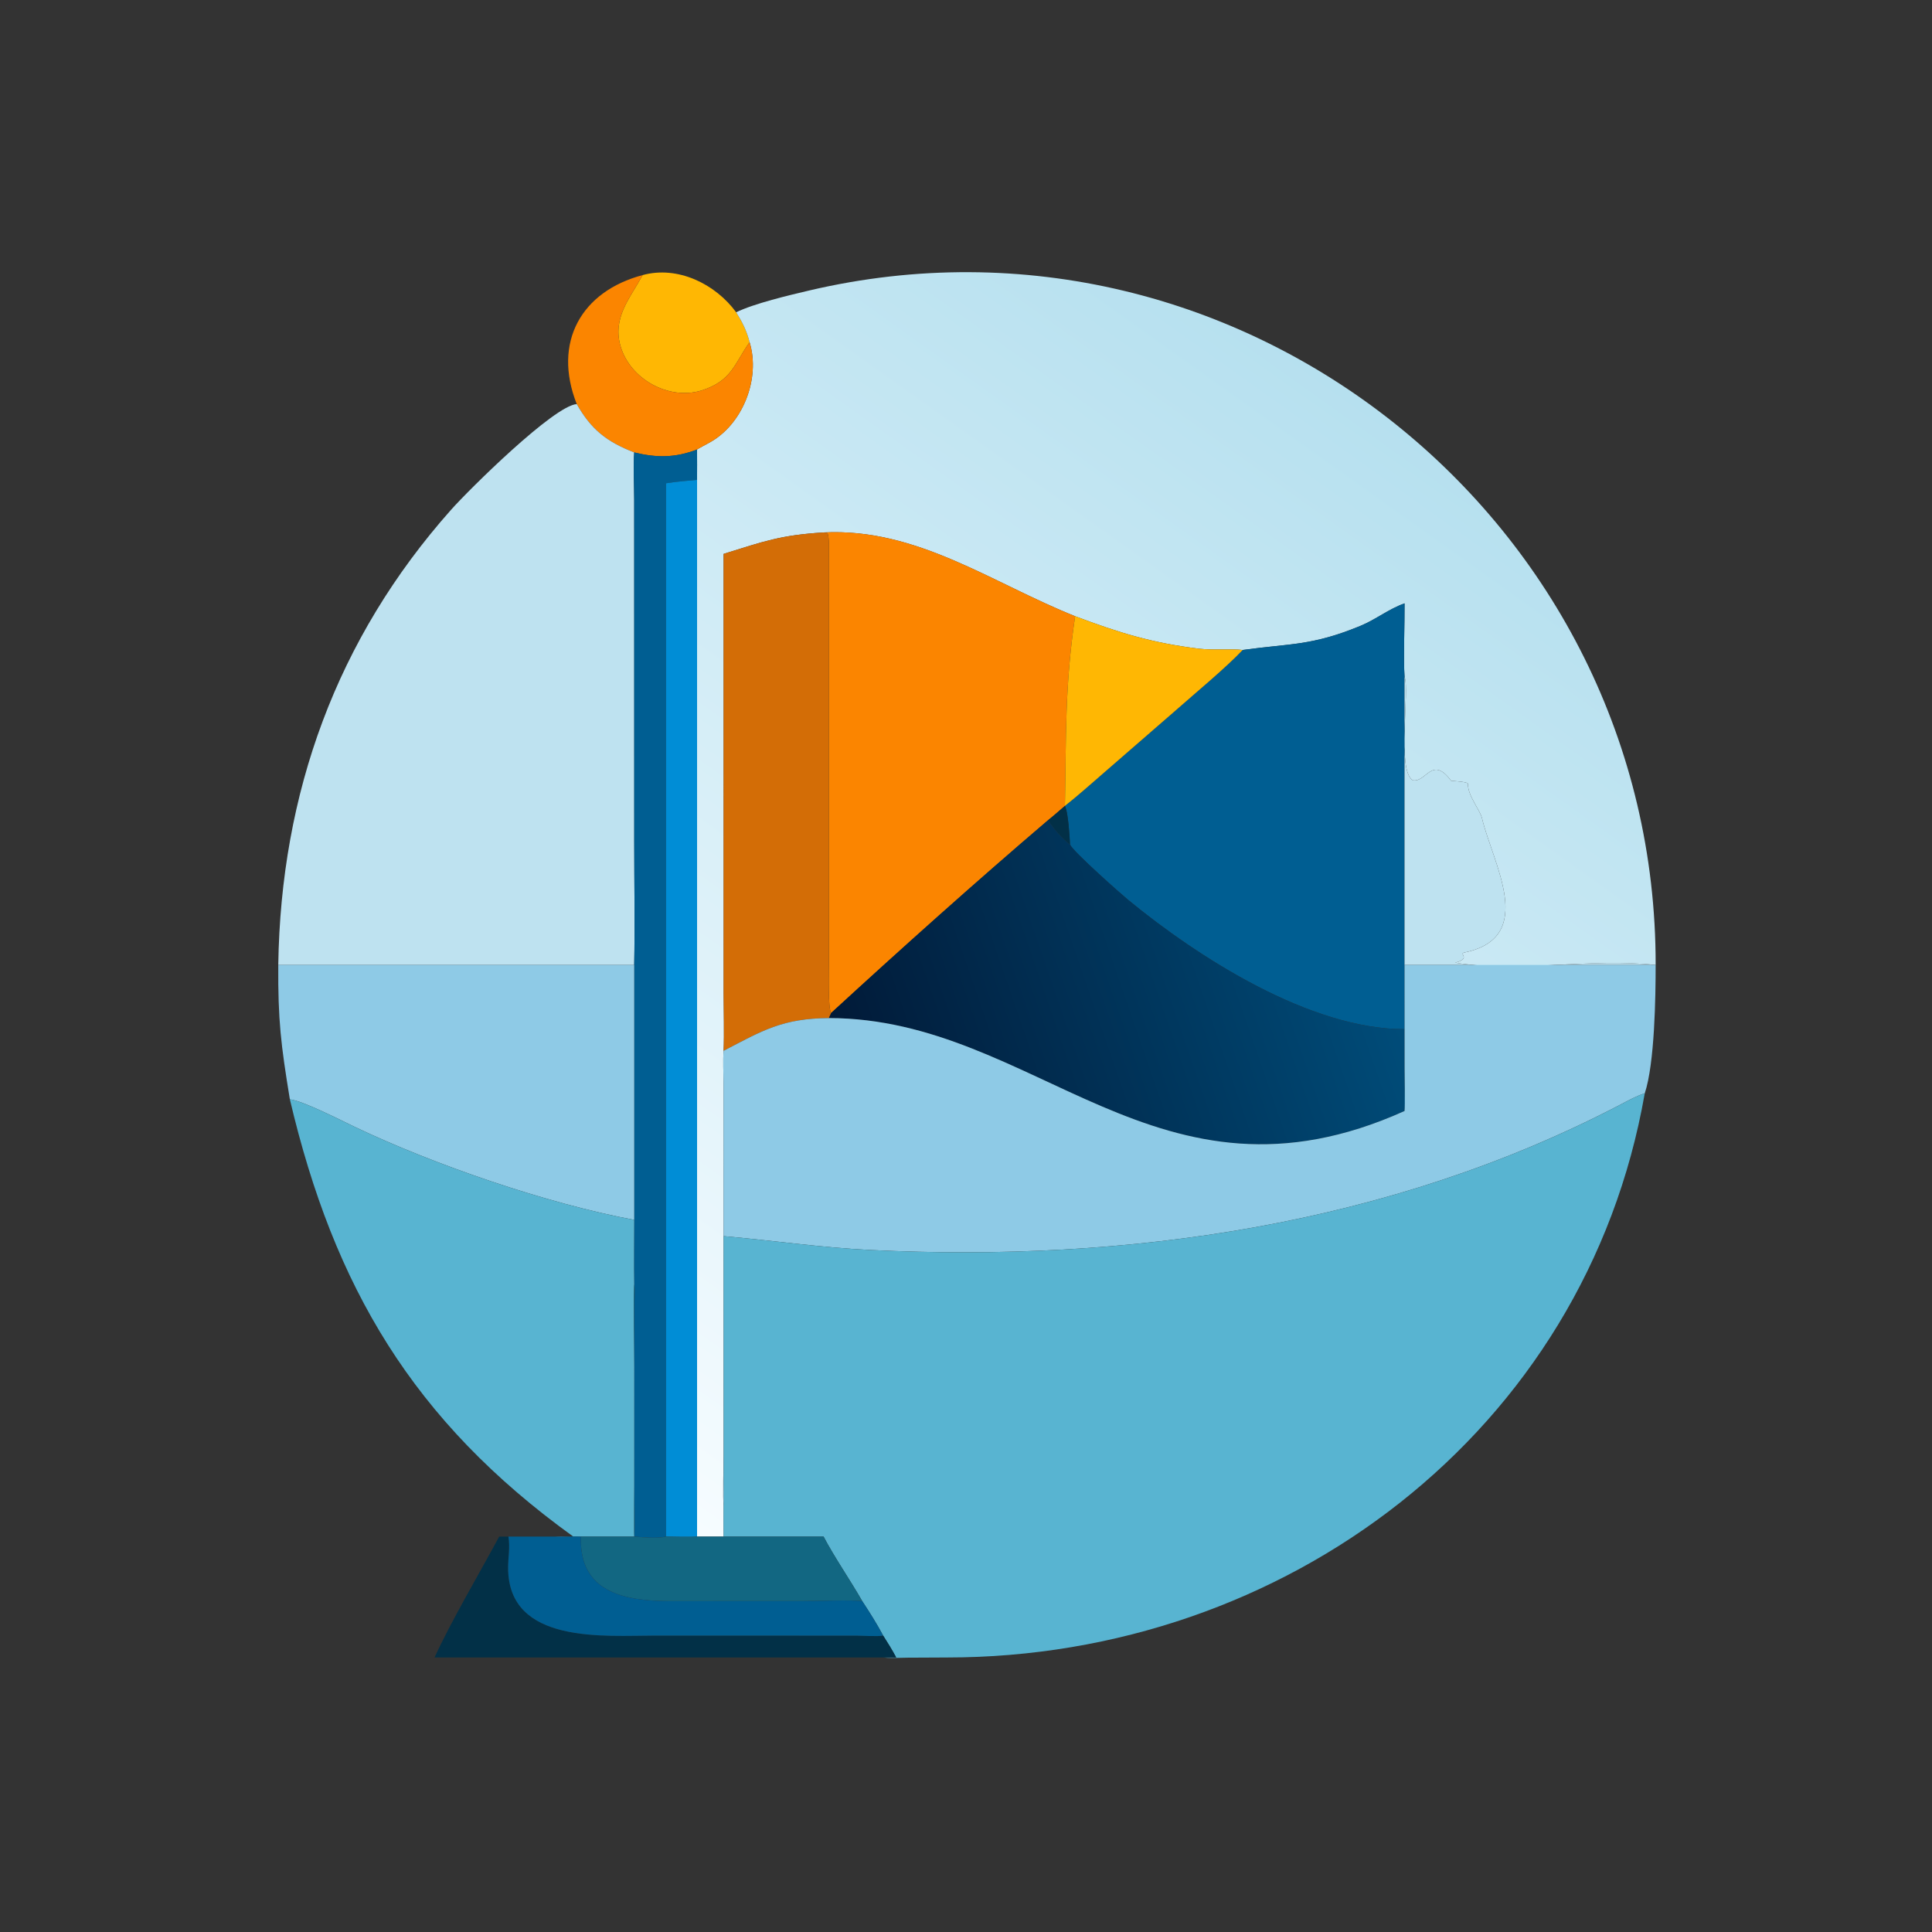
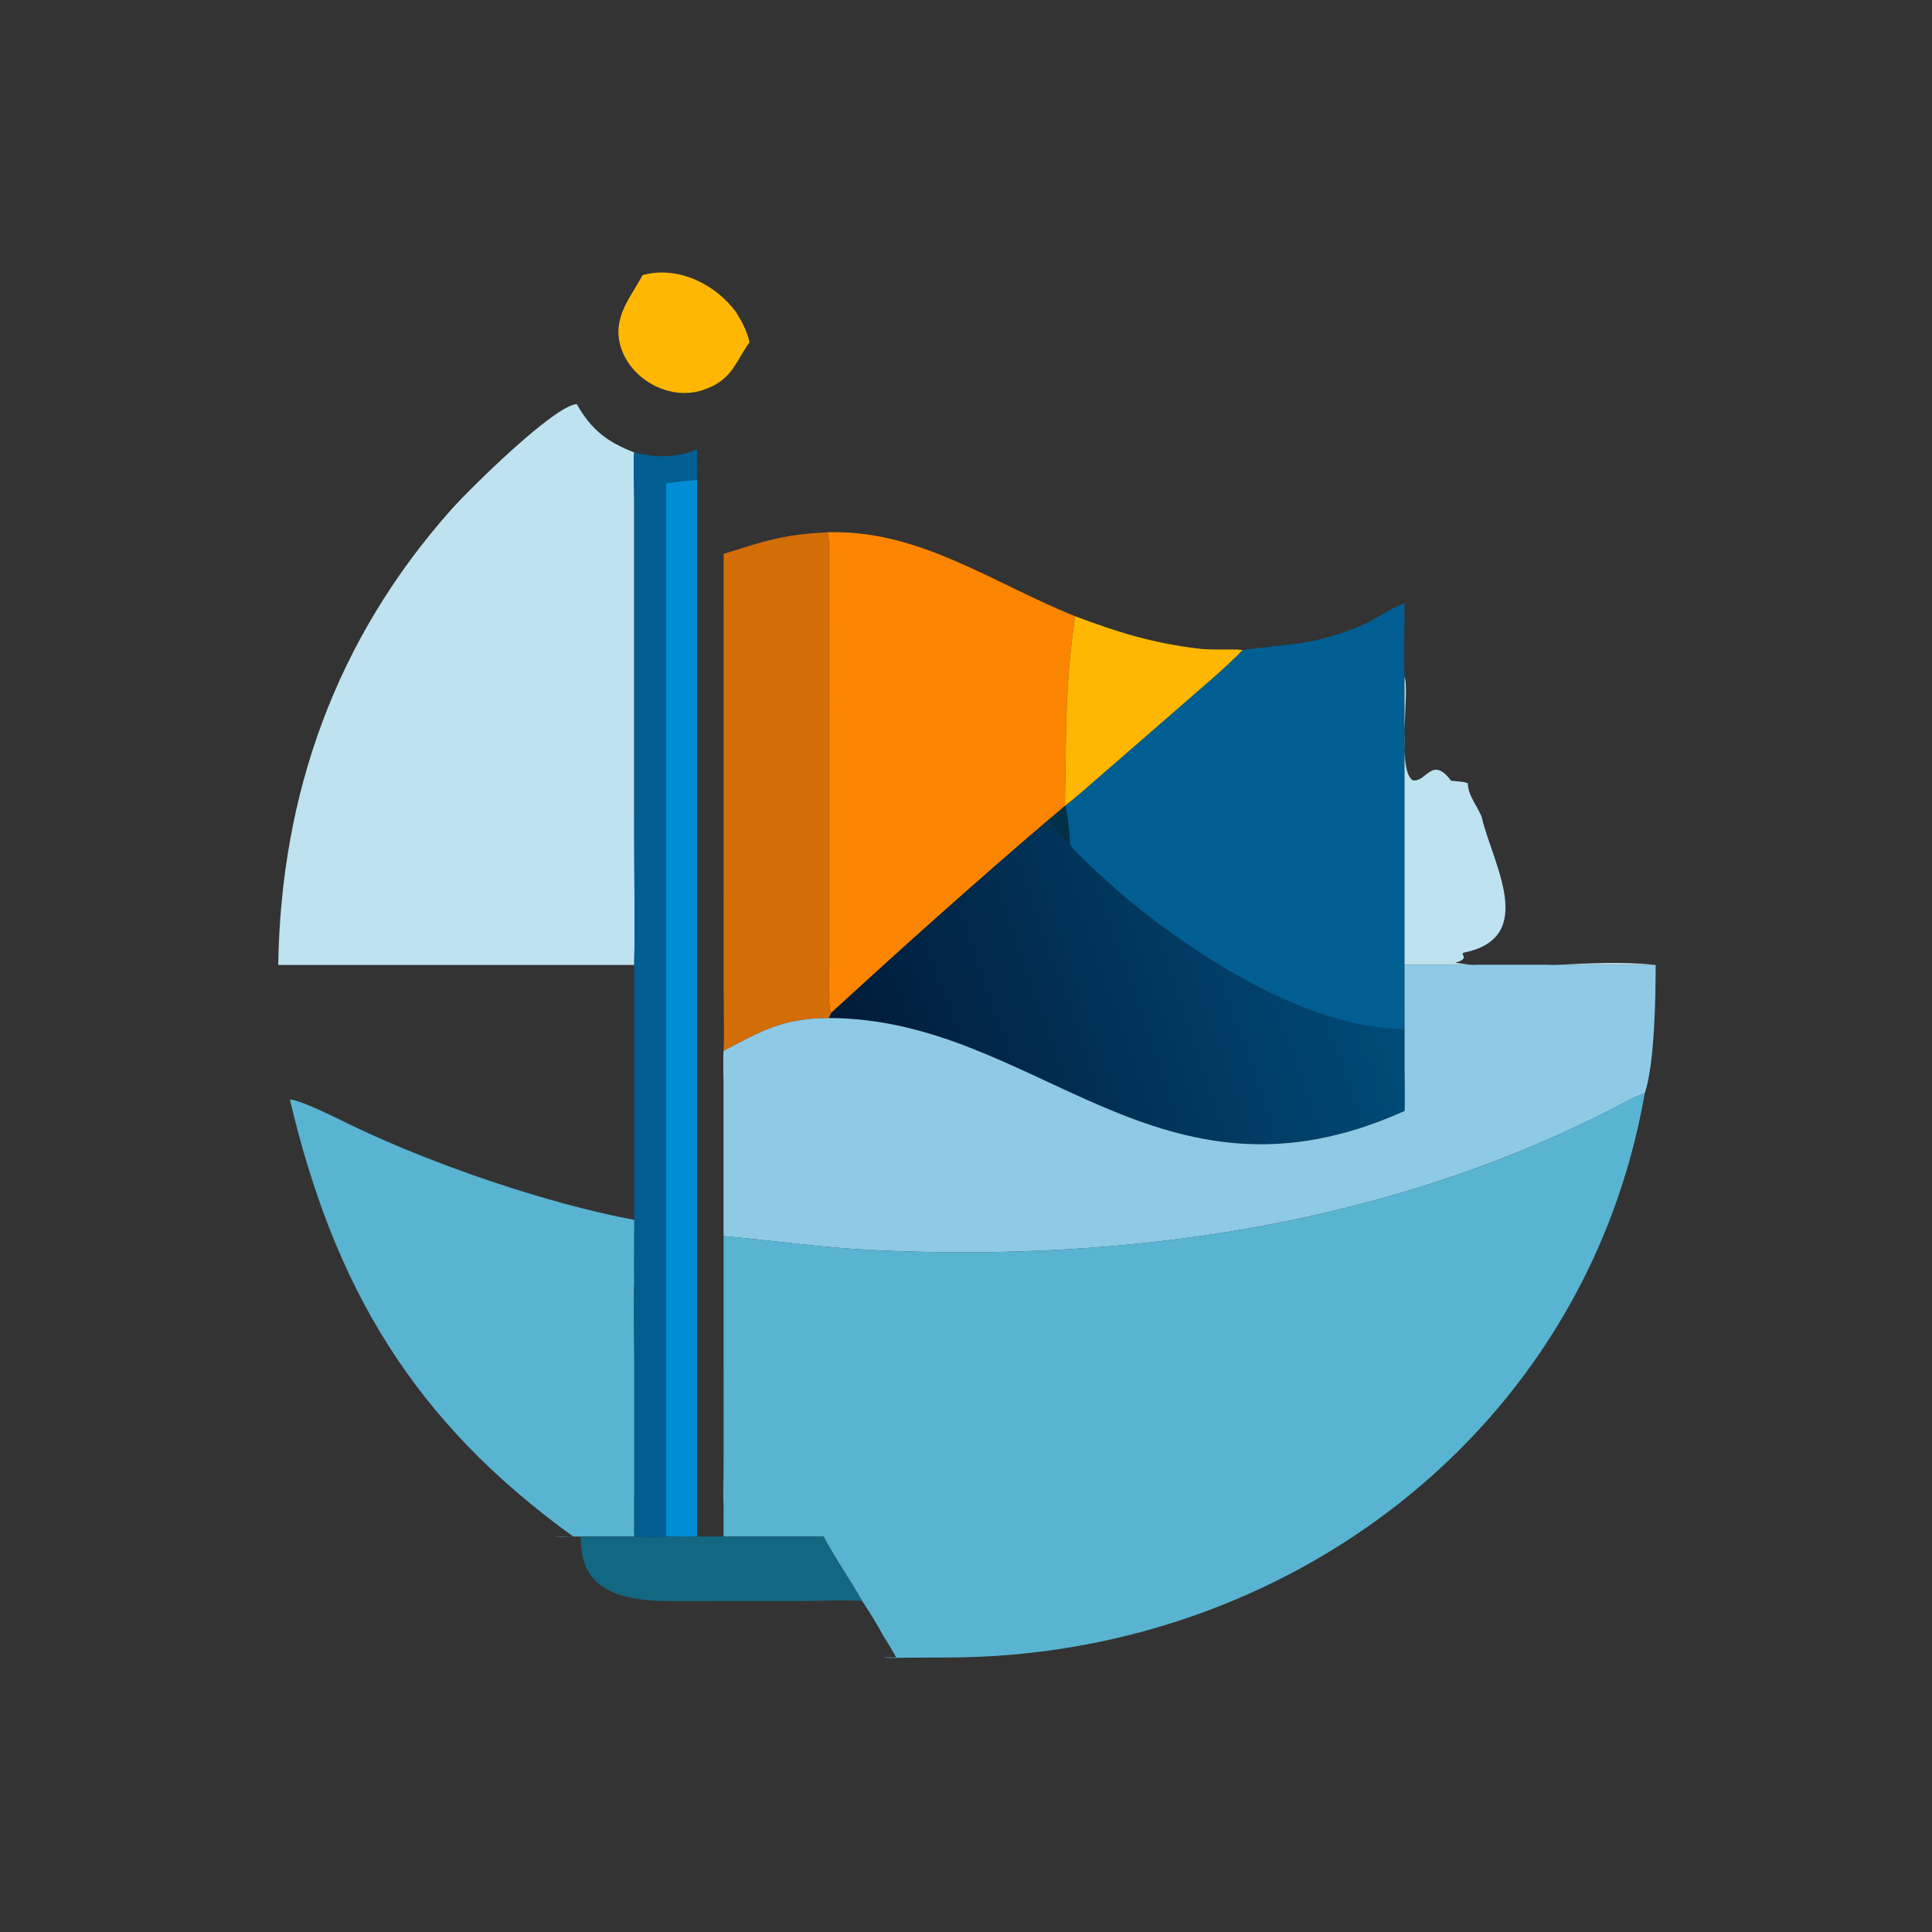
<svg xmlns="http://www.w3.org/2000/svg" width="1024" height="1024" viewBox="0 0 1024 1024">
  <rect x="0" y="0" width="1024" height="1024" fill="#333333" stroke="none" />
  <path fill="#FFB703" transform="scale(2 2)" d="M170.301 72.901C179.611 70.349 189.569 75.232 195.092 82.761C196.751 85.432 197.855 87.6 198.647 90.684C194.631 96.304 193.987 101.001 185.747 103.528C177.101 106.078 167.026 100.442 164.473 91.825C162.238 84.278 166.874 79.17 170.143 73.193L170.301 72.901Z" />
  <defs>
    <linearGradient id="gradient_0" gradientUnits="userSpaceOnUse" x1="361.476" y1="106.414" x2="160.298" y2="388.719">
      <stop offset="0" stop-color="#B6E0EF" />
      <stop offset="1" stop-color="#F6FCFF" />
    </linearGradient>
  </defs>
-   <path fill="url(#gradient_0)" transform="scale(2 2)" d="M195.092 82.761C199.827 80.433 209.126 78.235 214.437 76.987C328.714 50.135 438.976 138.053 438.762 255.724C421.621 253.858 401.957 257.782 385.654 255.122C390.044 253.924 386.386 252.777 388.128 252.414C407.51 248.376 395.558 228.746 392.754 216.865C392.233 214.661 388.969 210.891 389.004 207.698C389.01 207.17 385.067 206.972 384.555 206.907C379.487 200.075 377.985 207.445 374.401 206.784C370.081 204.18 373.659 182.833 372.221 179.39C371.894 174.592 372.267 165.05 372.221 159.898C367.992 161.4 364.632 164.165 360.536 165.856C347.646 171.182 341.932 170.502 329.526 172.225L329.313 172.257C326.817 171.89 321.369 172.357 317.682 171.904C305.18 170.368 296.48 167.653 284.92 163.306C262.761 154.442 242.99 139.853 218.256 141.106C206.882 141.808 202.474 143.442 191.762 146.784L191.769 263.232C191.776 267.937 191.957 273.844 191.762 278.478C191.579 280.76 191.732 284.718 191.746 287.153L191.753 385.436C191.747 387.374 191.555 397.641 191.762 399.009C191.725 401.768 191.733 404.453 191.762 407.211L184.725 407.211L184.725 127.167C184.761 124.519 184.727 121.782 184.725 119.126C184.936 118.946 187.452 117.597 187.86 117.378C196.81 112.594 201.608 100.349 198.647 90.684C197.855 87.6 196.751 85.432 195.092 82.761Z" />
-   <path fill="#FB8500" transform="scale(2 2)" d="M152.846 107.086C146.366 90.661 154.113 77.186 170.301 72.901L170.143 73.193C166.874 79.17 162.238 84.278 164.473 91.825C167.026 100.442 177.101 106.078 185.747 103.528C193.987 101.001 194.631 96.304 198.647 90.684C201.608 100.349 196.81 112.594 187.86 117.378C187.452 117.597 184.936 118.946 184.725 119.126C178.929 121.352 174.035 121.343 168.073 119.9C160.818 117.069 156.707 113.893 152.846 107.086Z" />
  <path fill="#BEE2F0" transform="scale(2 2)" d="M73.744 255.724C74.422 210.145 89.177 169.252 119.549 135.085C124.395 129.633 146.817 107.474 152.846 107.086C156.707 113.893 160.818 117.069 168.073 119.9C167.795 123.21 168.064 128.876 168.069 132.484L168.078 223.032C168.079 233.734 168.273 245.083 168.073 255.724L73.744 255.724Z" />
  <path fill="#005E92" transform="scale(2 2)" d="M168.073 119.9C174.035 121.343 178.929 121.352 184.725 119.126C184.727 121.782 184.761 124.519 184.725 127.167C182.115 127.41 179.074 127.654 176.515 128.073L176.515 407.211C174.166 407.789 170.533 407.412 168.073 407.211C168.311 405.164 168.08 396.058 168.078 393.538L168.086 346.867C168.094 345.434 168.321 341.502 168.073 340.334C167.95 334.826 168.07 328.828 168.073 323.282L168.073 255.724C168.273 245.083 168.079 233.734 168.078 223.032L168.069 132.484C168.064 128.876 167.795 123.21 168.073 119.9Z" />
  <path fill="#008DD6" transform="scale(2 2)" d="M176.515 128.073C179.074 127.654 182.115 127.41 184.725 127.167L184.725 407.211C182.825 407.378 178.55 407.241 176.515 407.211L176.515 128.073Z" />
  <path fill="#FB8500" transform="scale(2 2)" d="M218.256 141.106C242.99 139.853 262.761 154.442 284.92 163.306C282.144 181.981 282.568 195.415 282.214 213.57L282.214 213.57C280.773 214.806 279.235 216.177 277.759 217.348C258.729 233.579 238.697 251.515 220.284 268.432C219.365 267.456 219.665 256.901 219.665 254.793L219.657 147.844C219.654 146.459 219.858 142.075 219.241 141.24L218.256 141.106Z" />
  <path fill="#D36D06" transform="scale(2 2)" d="M191.762 146.784C202.474 143.442 206.882 141.808 218.256 141.106L219.241 141.24C219.858 142.075 219.654 146.459 219.657 147.844L219.665 254.793C219.665 256.901 219.365 267.456 220.284 268.432C220.083 268.883 219.882 269.355 219.667 269.798C207.402 269.891 202.152 273.048 191.762 278.478C191.957 273.844 191.776 267.937 191.769 263.232L191.762 146.784Z" />
  <path fill="#005E92" transform="scale(2 2)" d="M329.313 172.257L329.526 172.225C341.932 170.502 347.646 171.182 360.536 165.856C364.632 164.165 367.992 161.4 372.221 159.898C372.267 165.05 371.894 174.592 372.221 179.39L372.221 255.724L372.239 283.015C372.24 284.774 372.402 293.084 372.221 294.425C372.046 293.39 372.179 289.259 372.184 288.001L372.221 272.74C347.184 272.796 317.388 253.639 298.962 238.466C297.138 236.964 284.352 225.666 283.562 223.806C283.484 221.87 283.074 215.115 282.214 213.57L282.214 213.57C285.701 210.835 289.432 207.461 292.82 204.548L311.425 188.387C316.458 183.934 324.898 176.95 329.313 172.257Z" />
-   <path fill="#FFB703" transform="scale(2 2)" d="M284.92 163.306C296.48 167.653 305.18 170.368 317.682 171.904C321.369 172.357 326.817 171.89 329.313 172.257C324.898 176.95 316.458 183.934 311.425 188.387L292.82 204.548C289.432 207.461 285.701 210.835 282.214 213.57C282.568 195.415 282.144 181.981 284.92 163.306Z" />
+   <path fill="#FFB703" transform="scale(2 2)" d="M284.92 163.306C296.48 167.653 305.18 170.368 317.682 171.904C321.369 172.357 326.817 171.89 329.313 172.257C324.898 176.95 316.458 183.934 311.425 188.387L292.82 204.548C289.432 207.461 285.701 210.835 282.214 213.57C282.568 195.415 282.144 181.981 284.92 163.306" />
  <path fill="#BEE2F0" transform="scale(2 2)" d="M372.221 179.39C373.659 182.833 370.081 204.18 374.401 206.784C377.985 207.445 379.487 200.075 384.555 206.907C385.067 206.972 389.01 207.17 389.004 207.698C388.969 210.891 392.233 214.661 392.754 216.865C395.558 228.746 407.51 248.376 388.128 252.414C386.386 252.777 390.044 253.924 385.654 255.122C401.957 257.782 421.621 253.858 438.762 255.724L438.762 255.724L372.221 255.724L372.221 179.39Z" />
  <path fill="#023047" transform="scale(2 2)" d="M277.759 217.348C279.235 216.177 280.773 214.806 282.214 213.57C283.074 215.115 283.484 221.87 283.562 223.806C281.771 222.513 278.849 219.236 277.759 217.348Z" />
  <defs>
    <linearGradient id="gradient_1" gradientUnits="userSpaceOnUse" x1="227.654" y1="289.771" x2="361.332" y2="243.729">
      <stop offset="0" stop-color="#011A38" />
      <stop offset="1" stop-color="#004C79" />
    </linearGradient>
  </defs>
  <path fill="url(#gradient_1)" transform="scale(2 2)" d="M220.284 268.432C238.697 251.515 258.729 233.579 277.759 217.348C278.849 219.236 281.771 222.513 283.562 223.806C284.352 225.666 297.138 236.964 298.962 238.466C317.388 253.639 347.184 272.796 372.221 272.74L372.184 288.001C372.179 289.259 372.046 293.39 372.221 294.425C306.723 323.952 274.676 269.862 219.667 269.798C219.882 269.355 220.083 268.883 220.284 268.432Z" />
  <path fill="#8ECAE6" transform="scale(2 2)" d="M372.221 255.724L438.762 255.724C438.765 264.041 438.522 281.817 435.872 289.767C434.104 290.217 431.335 291.738 429.642 292.624C368.546 324.601 298.825 334.633 230.546 331.255C217.497 330.61 204.741 328.731 191.762 327.588L191.794 392.074C191.802 393.615 191.925 397.749 191.762 399.009C191.555 397.641 191.747 387.374 191.753 385.436L191.746 287.153C191.732 284.718 191.579 280.76 191.762 278.478C202.152 273.048 207.402 269.891 219.667 269.798C274.676 269.862 306.723 323.952 372.221 294.425C372.402 293.084 372.24 284.774 372.239 283.015L372.221 255.724Z" />
-   <path fill="#8ECAE6" transform="scale(2 2)" d="M73.744 255.724L168.073 255.724L168.073 323.282C144.814 318.934 114.892 308.599 94.015 298.639C90.275 296.854 80.257 291.707 76.817 291.34C74.435 276.801 73.65 270.321 73.744 255.724Z" />
  <path fill="#58B4D1" transform="scale(2 2)" d="M191.762 327.588C204.741 328.731 217.497 330.61 230.546 331.255C298.825 334.633 368.546 324.601 429.642 292.624C431.335 291.738 434.104 290.217 435.872 289.767C420.184 379.604 340.313 439.262 250.945 439.252L240.52 439.303C238.586 439.327 235.903 439.481 234.045 439.243C235.111 439.193 236.419 439.237 237.505 439.243C236.353 437.124 235.352 435.48 234.045 433.448C232.376 430.305 230.457 427.283 228.503 424.312C225.328 418.747 221.082 412.612 218.256 407.211L191.762 407.211C191.733 404.453 191.725 401.768 191.762 399.009C191.925 397.749 191.802 393.615 191.794 392.074L191.762 327.588Z" />
  <path fill="#58B4D1" transform="scale(2 2)" d="M76.817 291.34C80.257 291.707 90.275 296.854 94.015 298.639C114.892 308.599 144.814 318.934 168.073 323.282C168.07 328.828 167.95 334.826 168.073 340.334C167.876 347.375 168.083 355.226 168.083 362.335L168.073 407.211L153.951 407.211C151.65 407.142 149.362 407.291 146.966 407.211C148.054 407.09 150.717 407.193 151.929 407.211C109.417 376.587 88.484 340.932 76.817 291.34Z" />
  <path fill="#126782" transform="scale(2 2)" d="M168.073 407.211L168.083 362.335C168.083 355.226 167.876 347.375 168.073 340.334C168.321 341.502 168.094 345.434 168.086 346.867L168.078 393.538C168.08 396.058 168.311 405.164 168.073 407.211C170.533 407.412 174.166 407.789 176.515 407.211C178.55 407.241 182.825 407.378 184.725 407.211L191.762 407.211L218.256 407.211C221.082 412.612 225.328 418.747 228.503 424.312C225.582 423.947 216.513 424.295 212.859 424.302L177.216 424.316C165.218 424.239 153.433 421.836 153.951 407.211L168.073 407.211Z" />
-   <path fill="#023047" transform="scale(2 2)" d="M132.289 407.211L134.74 407.211C135.213 410.123 134.664 412.567 134.656 415.427C134.602 435.882 160.331 433.443 173.789 433.447L227.03 433.464C228.63 433.47 232.681 433.734 234.045 433.448C235.352 435.48 236.353 437.124 237.505 439.243C236.419 439.237 235.111 439.193 234.045 439.243L115.156 439.243C119.645 429.474 127.011 417.023 132.289 407.211Z" />
-   <path fill="#005E92" transform="scale(2 2)" d="M134.74 407.211L146.966 407.211C149.362 407.291 151.65 407.142 153.951 407.211C153.433 421.836 165.218 424.239 177.216 424.316L212.859 424.302C216.513 424.295 225.582 423.947 228.503 424.312C230.457 427.283 232.376 430.305 234.045 433.448C232.681 433.734 228.63 433.47 227.03 433.464L173.789 433.447C160.331 433.443 134.602 435.882 134.656 415.427C134.664 412.567 135.213 410.123 134.74 407.211Z" />
</svg>